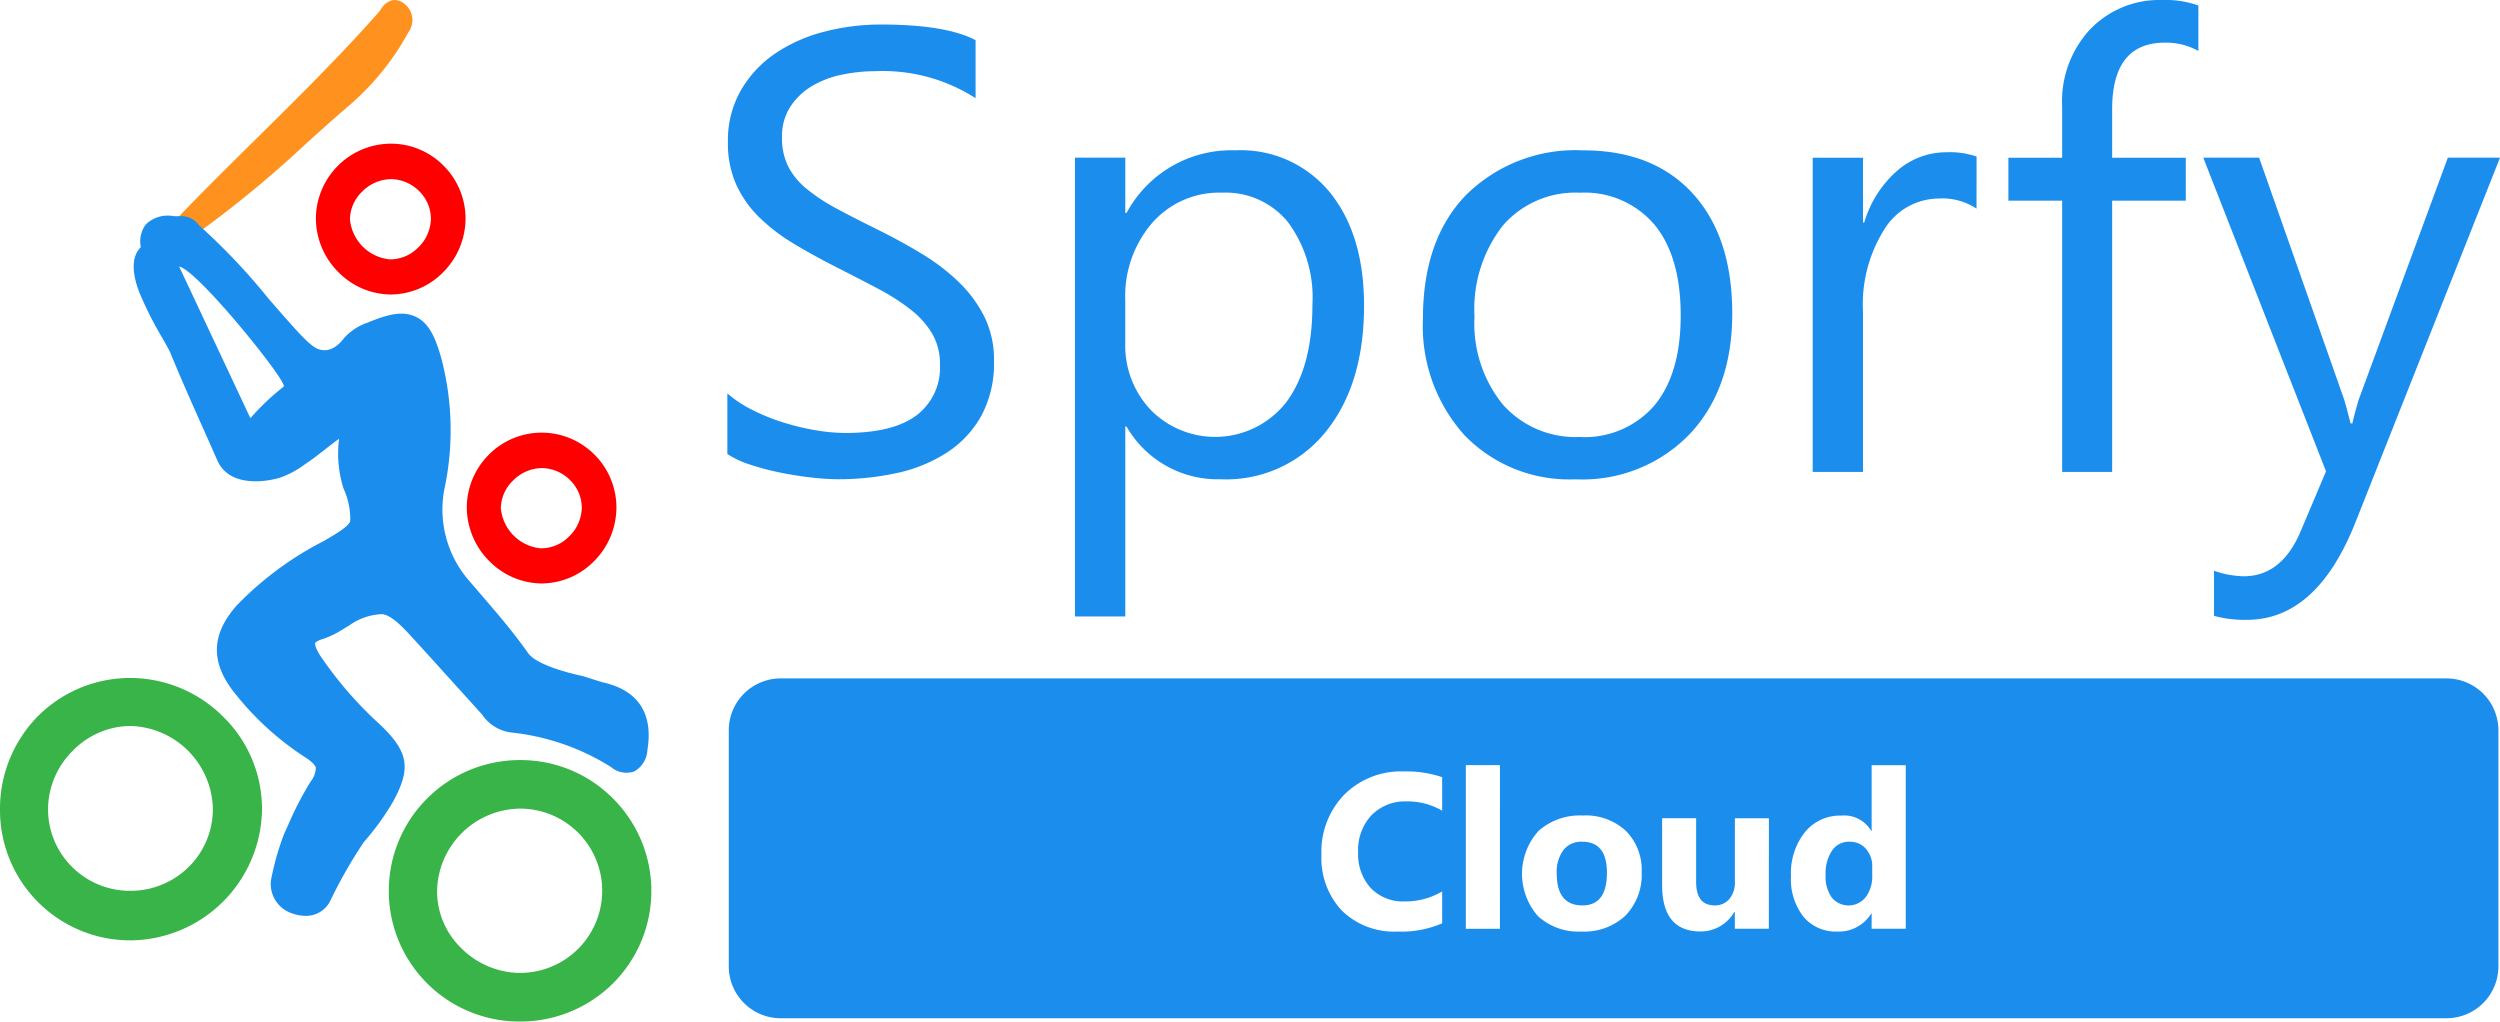
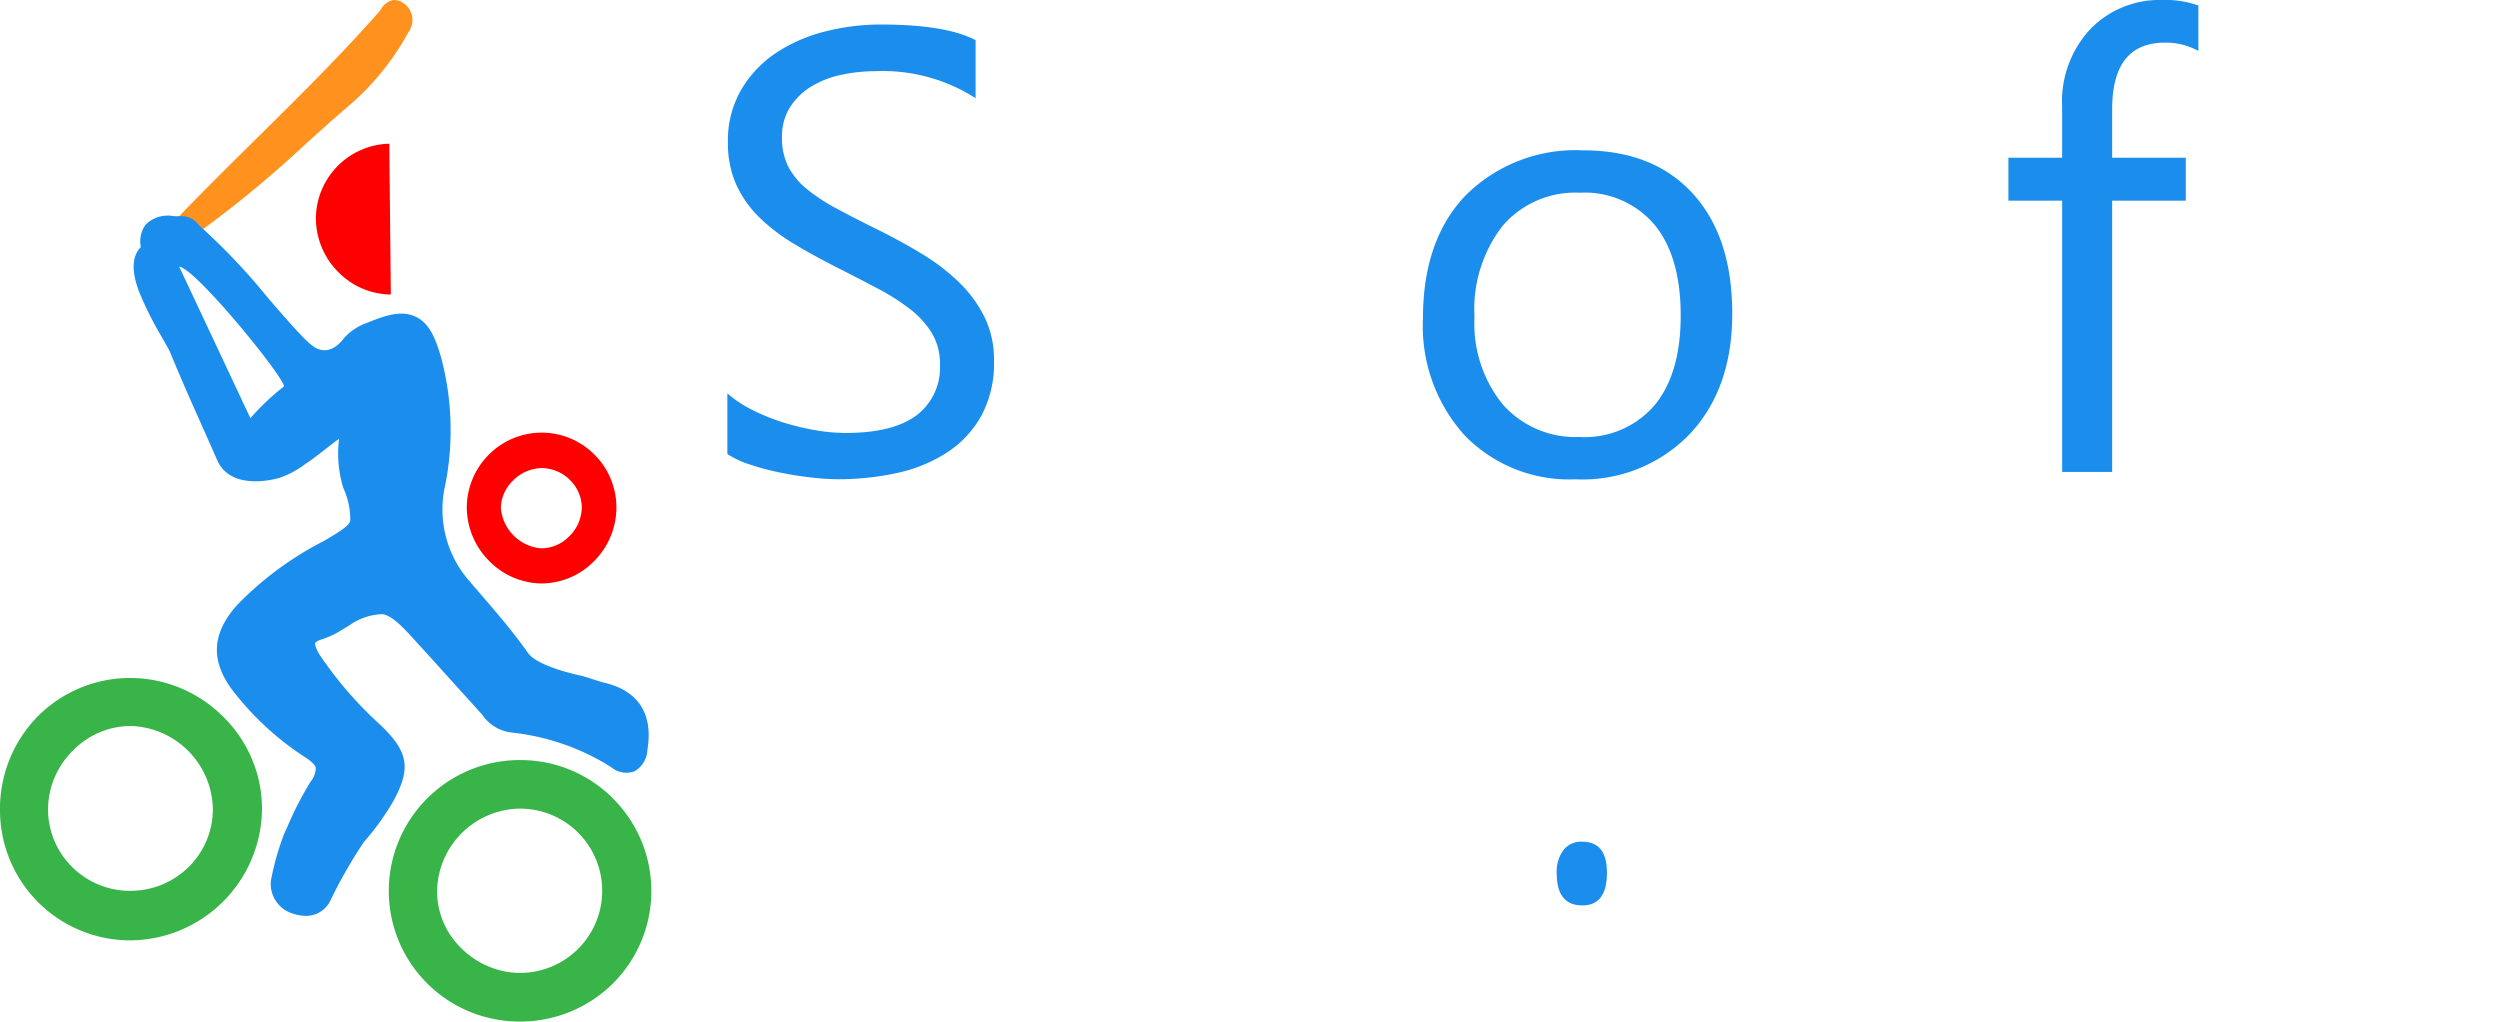
<svg xmlns="http://www.w3.org/2000/svg" id="Group_106566" data-name="Group 106566" width="200" height="81.723" viewBox="0 0 200 81.723">
  <defs>
    <clipPath id="clip-path">
      <rect id="Rectangle_52908" data-name="Rectangle 52908" width="200" height="81.723" fill="none" />
    </clipPath>
  </defs>
  <g id="Group_106565" data-name="Group 106565" clip-path="url(#clip-path)">
    <path id="Path_204773" data-name="Path 204773" d="M48.641.359a1.259,1.259,0,0,0-.976-.351,1.47,1.47,0,0,0-.973.743c-.053.075-.1.146-.144.193-3.112,3.529-6.518,6.892-9.813,10.144-2.026,2-4.12,4.068-6.129,6.157l-.251.261.14.334a1.411,1.411,0,0,0,1.262.8l.229.033.178-.123a88.617,88.617,0,0,0,8.557-7.071c1.043-.938,2.121-1.908,3.2-2.84a20.856,20.856,0,0,0,4.973-6.06,1.635,1.635,0,0,0-.249-2.22" transform="translate(-16.224 0)" fill="#ff921e" />
    <path id="Path_204774" data-name="Path 204774" d="M84.837,133.756a10.423,10.423,0,0,0-7.41-3.14h-.072a10.473,10.473,0,0,0-7.382,3,10.449,10.449,0,0,0,7.281,17.917H77.3a10.521,10.521,0,0,0,7.408-2.992,10.446,10.446,0,0,0,.128-14.784m-7.5,13.888h-.016a6.729,6.729,0,0,1-4.745-2.038,6.347,6.347,0,0,1-1.88-4.562A6.72,6.72,0,0,1,77.27,134.5h.058a6.571,6.571,0,1,1,.011,13.142" transform="translate(-35.729 -69.81)" fill="#39b449" />
    <path id="Path_204775" data-name="Path 204775" d="M10.488,116.51h-.062A10.422,10.422,0,0,0,3,119.6,10.562,10.562,0,0,0,0,127.184,10.42,10.42,0,0,0,10.379,137.5h.063A10.611,10.611,0,0,0,20.96,127.005a10.3,10.3,0,0,0-3.093-7.383,10.528,10.528,0,0,0-7.379-3.113M5.714,131.571a6.475,6.475,0,0,1-1.869-4.662,6.62,6.62,0,0,1,2-4.6,6.492,6.492,0,0,1,4.565-1.96h.019a6.773,6.773,0,0,1,6.6,6.647,6.5,6.5,0,0,1-1.942,4.64,6.617,6.617,0,0,1-4.678,1.9h-.026a6.532,6.532,0,0,1-4.669-1.965" transform="translate(0 -62.271)" fill="#39b449" />
    <path id="Path_204776" data-name="Path 204776" d="M90.352,76.034a5.948,5.948,0,0,0-8.4.106A5.994,5.994,0,0,0,80.215,80.3a6.1,6.1,0,0,0,1.8,4.324,5.947,5.947,0,0,0,4.171,1.79h.025a5.929,5.929,0,0,0,4.21-1.807A6.1,6.1,0,0,0,92.186,80.3a5.987,5.987,0,0,0-1.834-4.269m-.94,4.406a3.292,3.292,0,0,1-1.089,2.29,3.111,3.111,0,0,1-2.231.874,3.544,3.544,0,0,1-3.153-3.216,3.145,3.145,0,0,1,.974-2.2,3.307,3.307,0,0,1,2.294-1h.027a3.24,3.24,0,0,1,2.281,1,3.115,3.115,0,0,1,.9,2.255" transform="translate(-42.872 -39.738)" fill="red" />
-     <path id="Path_204777" data-name="Path 204777" d="M60.155,24.692a6.024,6.024,0,0,0-5.871,5.95,6.1,6.1,0,0,0,1.8,4.324,5.946,5.946,0,0,0,4.171,1.79h.025a5.928,5.928,0,0,0,4.21-1.807,6.1,6.1,0,0,0,1.766-4.306,5.989,5.989,0,0,0-1.834-4.269,5.915,5.915,0,0,0-4.267-1.682m3.327,6.088a3.292,3.292,0,0,1-1.089,2.289,3.118,3.118,0,0,1-2.231.874,3.544,3.544,0,0,1-3.153-3.216,3.145,3.145,0,0,1,.974-2.2,3.307,3.307,0,0,1,2.294-1h.027a3.24,3.24,0,0,1,2.281,1,3.115,3.115,0,0,1,.9,2.255" transform="translate(-29.013 -13.196)" fill="red" />
+     <path id="Path_204777" data-name="Path 204777" d="M60.155,24.692a6.024,6.024,0,0,0-5.871,5.95,6.1,6.1,0,0,0,1.8,4.324,5.946,5.946,0,0,0,4.171,1.79h.025m3.327,6.088a3.292,3.292,0,0,1-1.089,2.289,3.118,3.118,0,0,1-2.231.874,3.544,3.544,0,0,1-3.153-3.216,3.145,3.145,0,0,1,.974-2.2,3.307,3.307,0,0,1,2.294-1h.027a3.24,3.24,0,0,1,2.281,1,3.115,3.115,0,0,1,.9,2.255" transform="translate(-29.013 -13.196)" fill="red" />
    <path id="Path_204778" data-name="Path 204778" d="M60.5,74.417c-.148-.032-1.513-.483-1.662-.515-1.281-.271-3.682-.931-4.31-1.823-1.189-1.688-2.535-3.251-3.837-4.762q-.415-.482-.828-.964a8.671,8.671,0,0,1-1.982-7.645,22.539,22.539,0,0,0-.316-10.285c-.469-1.633-.971-2.746-2.025-3.251s-2.282-.187-3.8.449l-.058.024a4.4,4.4,0,0,0-1.85,1.2c-.279.352-.967,1.226-1.968.95-.106-.029-.4-.078-1.091-.739s-1.848-1.992-3.056-3.388a50.279,50.279,0,0,0-5.508-5.808,1.736,1.736,0,0,0-1.585-.733c-.131.006-.293,0-.464-.008a2.517,2.517,0,0,0-2.229.68,2.279,2.279,0,0,0-.388,1.8c-.714.723-.76,1.926-.133,3.585a28.056,28.056,0,0,0,1.836,3.65c.292.514.568,1,.654,1.21.8,1.95,1.665,3.9,2.506,5.782.412.924.838,1.878,1.249,2.819.994,2.275,4.074,1.687,5,1.406a7.3,7.3,0,0,0,2.028-1.085l.227-.156c.469-.318.912-.667,1.34-1,.385-.3.762-.6,1.154-.874a9.273,9.273,0,0,0,.347,3.951,5.939,5.939,0,0,1,.546,2.641c-.162.43-1.062.975-2.134,1.592a26.419,26.419,0,0,0-6.946,5.143c-2.1,2.376-2.119,4.65-.045,7.159a23.275,23.275,0,0,0,5.511,4.986c.5.318.81.618.86.844a1.834,1.834,0,0,1-.422,1.115,26.739,26.739,0,0,0-1.807,3.5c-.1.22-.2.44-.3.659a21.366,21.366,0,0,0-1.06,3.736A2.474,2.474,0,0,0,35.648,92.9a3.346,3.346,0,0,0,1.092.2,2.157,2.157,0,0,0,1.939-1.162,38.259,38.259,0,0,1,2.7-4.734,20.784,20.784,0,0,0,2.371-3.29c1.416-2.611,1.209-3.9-.962-6.018a30.72,30.72,0,0,1-4.926-5.665c-.437-.711-.375-.956-.374-.959s.094-.166.641-.331a6.974,6.974,0,0,0,1.589-.777c.163-.1.318-.191.469-.276a4.8,4.8,0,0,1,2.687-.926c.561.087,1.2.575,2.22,1.685,1.093,1.194,2.2,2.417,3.266,3.6q1.161,1.285,2.324,2.567c.056.062.112.125.169.189a3.288,3.288,0,0,0,2.354,1.43A18.639,18.639,0,0,1,61.17,81.2a1.893,1.893,0,0,0,1.847.344A2.066,2.066,0,0,0,64.07,79.83c.487-2.921-.748-4.793-3.573-5.413M34.961,50.771a19.133,19.133,0,0,0-2.652,2.515s-5.581-11.891-5.7-12.129c1.442.219,8.858,9.428,8.356,9.614" transform="translate(-12.278 -19.83)" fill="#1b8eed" />
    <path id="Path_204779" data-name="Path 204779" d="M124.992,38.586V33.725a9.424,9.424,0,0,0,2,1.326,16.167,16.167,0,0,0,2.455.994,19.491,19.491,0,0,0,2.59.626,14.456,14.456,0,0,0,2.405.221q3.805,0,5.683-1.411A4.775,4.775,0,0,0,142,31.418a4.769,4.769,0,0,0-.626-2.479,7.05,7.05,0,0,0-1.73-1.927,17.191,17.191,0,0,0-2.614-1.669q-1.51-.8-3.253-1.682-1.841-.933-3.437-1.89a14.869,14.869,0,0,1-2.774-2.111,8.791,8.791,0,0,1-1.853-2.614,8.081,8.081,0,0,1-.675-3.424A8.051,8.051,0,0,1,126.1,9.435,9.05,9.05,0,0,1,128.87,6.5a12.593,12.593,0,0,1,3.916-1.719,17.938,17.938,0,0,1,4.48-.564q5.2,0,7.585,1.252v4.64a13.752,13.752,0,0,0-8-2.16,13.169,13.169,0,0,0-2.7.282,7.644,7.644,0,0,0-2.405.92,5.333,5.333,0,0,0-1.718,1.645,4.368,4.368,0,0,0-.663,2.455,5.052,5.052,0,0,0,.5,2.332,5.712,5.712,0,0,0,1.485,1.792,14.751,14.751,0,0,0,2.393,1.571q1.411.761,3.253,1.669,1.89.934,3.584,1.964a16.377,16.377,0,0,1,2.97,2.283,10.156,10.156,0,0,1,2.025,2.774,7.8,7.8,0,0,1,.749,3.486,8.838,8.838,0,0,1-1.019,4.406,8.353,8.353,0,0,1-2.749,2.933,11.99,11.99,0,0,1-3.989,1.633,21.868,21.868,0,0,1-4.762.5,19.444,19.444,0,0,1-2.062-.135q-1.228-.135-2.5-.393a20.33,20.33,0,0,1-2.418-.638,7.509,7.509,0,0,1-1.829-.847" transform="translate(-66.804 -2.255)" fill="#1b8eed" />
-     <path id="Path_204780" data-name="Path 204780" d="M188.859,47.931h-.1V63.126h-4.026v-36.7h4.026v4.418h.1a9.519,9.519,0,0,1,8.69-5.008,9.206,9.206,0,0,1,7.585,3.376q2.725,3.376,2.725,9.046,0,6.309-3.068,10.1a10.216,10.216,0,0,1-8.4,3.793,8.409,8.409,0,0,1-7.536-4.222m-.1-10.138V41.3a7.475,7.475,0,0,0,2.025,5.29,7.226,7.226,0,0,0,10.875-.626q2.074-2.8,2.074-7.781a10.138,10.138,0,0,0-1.939-6.579,6.42,6.42,0,0,0-5.254-2.381,7.133,7.133,0,0,0-5.646,2.443,8.969,8.969,0,0,0-2.135,6.125" transform="translate(-98.735 -13.81)" fill="#1b8eed" />
    <path id="Path_204781" data-name="Path 204781" d="M256.755,52.153a11.658,11.658,0,0,1-8.9-3.523,13.046,13.046,0,0,1-3.326-9.34q0-6.333,3.461-9.893a12.443,12.443,0,0,1,9.353-3.559q5.621,0,8.776,3.461t3.154,9.6q0,6.014-3.4,9.635a11.911,11.911,0,0,1-9.119,3.621m.295-22.928a7.658,7.658,0,0,0-6.137,2.639,10.84,10.84,0,0,0-2.258,7.279,10.249,10.249,0,0,0,2.283,7.045,7.757,7.757,0,0,0,6.112,2.578,7.36,7.36,0,0,0,6-2.528q2.1-2.528,2.1-7.193,0-4.713-2.1-7.266a7.328,7.328,0,0,0-6-2.553" transform="translate(-130.693 -13.81)" fill="#1b8eed" />
-     <path id="Path_204782" data-name="Path 204782" d="M324.607,30.672a4.923,4.923,0,0,0-3.044-.81,5.138,5.138,0,0,0-4.308,2.43,11.237,11.237,0,0,0-1.73,6.628V51.734H311.5V26.6h4.026v5.18h.1a8.776,8.776,0,0,1,2.627-4.136,5.988,5.988,0,0,1,3.952-1.485,6.575,6.575,0,0,1,2.406.344Z" transform="translate(-166.485 -13.979)" fill="#1b8eed" />
    <path id="Path_204783" data-name="Path 204783" d="M360.335,4.076a5.364,5.364,0,0,0-2.676-.663q-4.222,0-4.222,5.327v3.878h5.891v3.437h-5.891v21.7h-4v-21.7h-4.3V12.618h4.3V8.544A8.468,8.468,0,0,1,351.719,2.3,7.707,7.707,0,0,1,357.414,0a7.886,7.886,0,0,1,2.921.442Z" transform="translate(-184.465 -0.001)" fill="#1b8eed" />
-     <path id="Path_204784" data-name="Path 204784" d="M402.362,27.1,390.8,56.267q-3.093,7.806-8.69,7.806a9.208,9.208,0,0,1-2.627-.319V60.145a7.456,7.456,0,0,0,2.381.442q3.044,0,4.566-3.633l2.013-4.762L378.624,27.1h4.468l6.8,19.343q.123.369.516,1.915h.147q.122-.589.491-1.865L398.189,27.1Z" transform="translate(-202.362 -14.486)" fill="#1b8eed" />
-     <path id="Path_204785" data-name="Path 204785" d="M315.651,144.642a1.644,1.644,0,0,0-1.417.713,3.307,3.307,0,0,0-.51,1.956,2.863,2.863,0,0,0,.492,1.8,1.748,1.748,0,0,0,2.716-.034,2.774,2.774,0,0,0,.522-1.762v-.665a2.091,2.091,0,0,0-.5-1.433,1.653,1.653,0,0,0-1.3-.57" transform="translate(-167.675 -77.306)" fill="#1b8eed" />
    <path id="Path_204786" data-name="Path 204786" d="M269.549,144.642a1.821,1.821,0,0,0-1.5.665,2.934,2.934,0,0,0-.535,1.883q0,2.548,2.055,2.548,1.962,0,1.961-2.617,0-2.479-1.979-2.479" transform="translate(-142.975 -77.306)" fill="#1b8eed" />
-     <path id="Path_204787" data-name="Path 204787" d="M262.652,116.583H129.391a4.155,4.155,0,0,0-4.155,4.155v18.877a4.155,4.155,0,0,0,4.155,4.155H262.652a4.155,4.155,0,0,0,4.155-4.155V120.738a4.155,4.155,0,0,0-4.155-4.155m-80.346,10.583a5.419,5.419,0,0,0-2.833-.743,3.759,3.759,0,0,0-2.816,1.1,4.072,4.072,0,0,0-1.071,2.971,3.994,3.994,0,0,0,1.011,2.863,3.572,3.572,0,0,0,2.721,1.067,5.8,5.8,0,0,0,2.988-.795v2.548a8.164,8.164,0,0,1-3.54.656,5.968,5.968,0,0,1-4.483-1.675,6.125,6.125,0,0,1-1.633-4.465,6.543,6.543,0,0,1,1.835-4.82,6.421,6.421,0,0,1,4.764-1.848,8.9,8.9,0,0,1,3.057.458Zm4.621,9.449H184.2V123.522h2.729Zm10.049-1.062a4.806,4.806,0,0,1-3.537,1.278,4.753,4.753,0,0,1-3.476-1.24,5.125,5.125,0,0,1,.047-6.8,4.961,4.961,0,0,1,3.55-1.24,4.7,4.7,0,0,1,3.455,1.24,4.405,4.405,0,0,1,1.252,3.277,4.676,4.676,0,0,1-1.291,3.481m11.466,1.062h-2.721v-1.347h-.043a3.087,3.087,0,0,1-2.7,1.563q-3.074,0-3.074-3.722v-5.338h2.721v5.1q0,1.874,1.485,1.874a1.47,1.47,0,0,0,1.175-.514,2.073,2.073,0,0,0,.44-1.395v-5.061h2.721Zm10.952,0h-2.729V135.4h-.034a3.059,3.059,0,0,1-2.738,1.434,3.353,3.353,0,0,1-2.669-1.17,4.845,4.845,0,0,1-1.011-3.269,5.271,5.271,0,0,1,1.115-3.515,3.633,3.633,0,0,1,2.919-1.322,2.483,2.483,0,0,1,2.384,1.227h.034v-5.26h2.729Z" transform="translate(-66.934 -62.31)" fill="#1b8eed" />
  </g>
</svg>